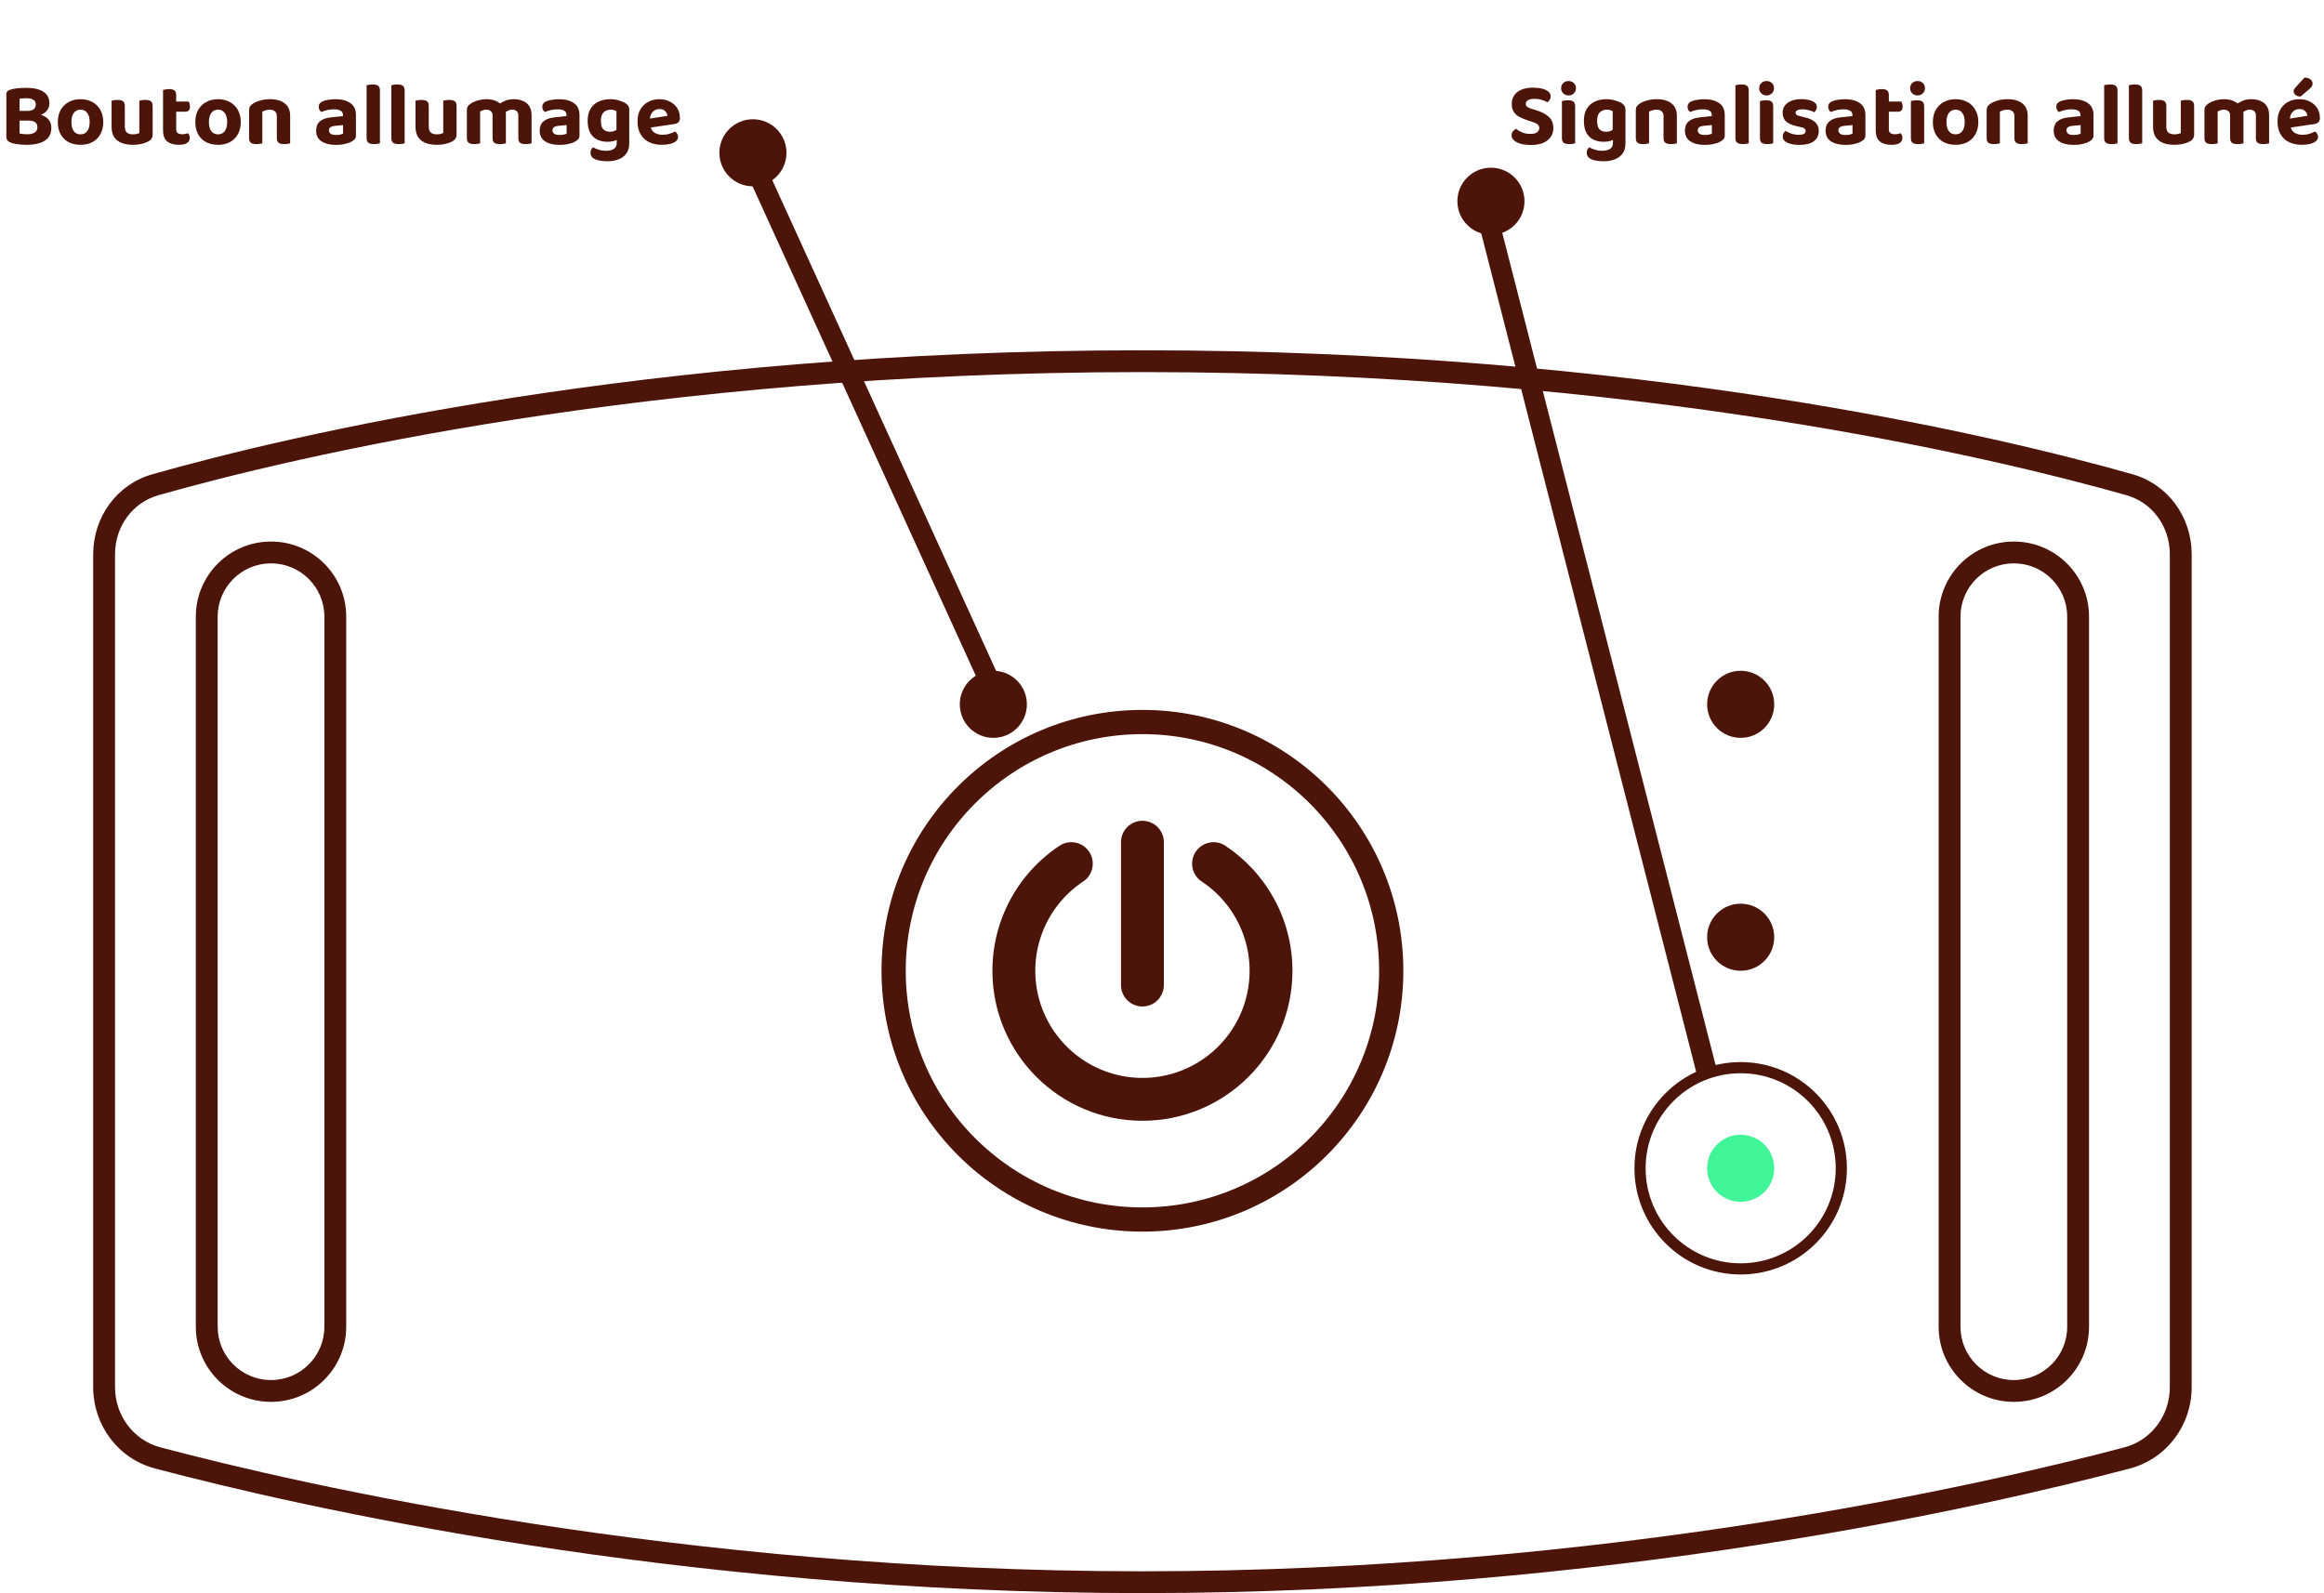
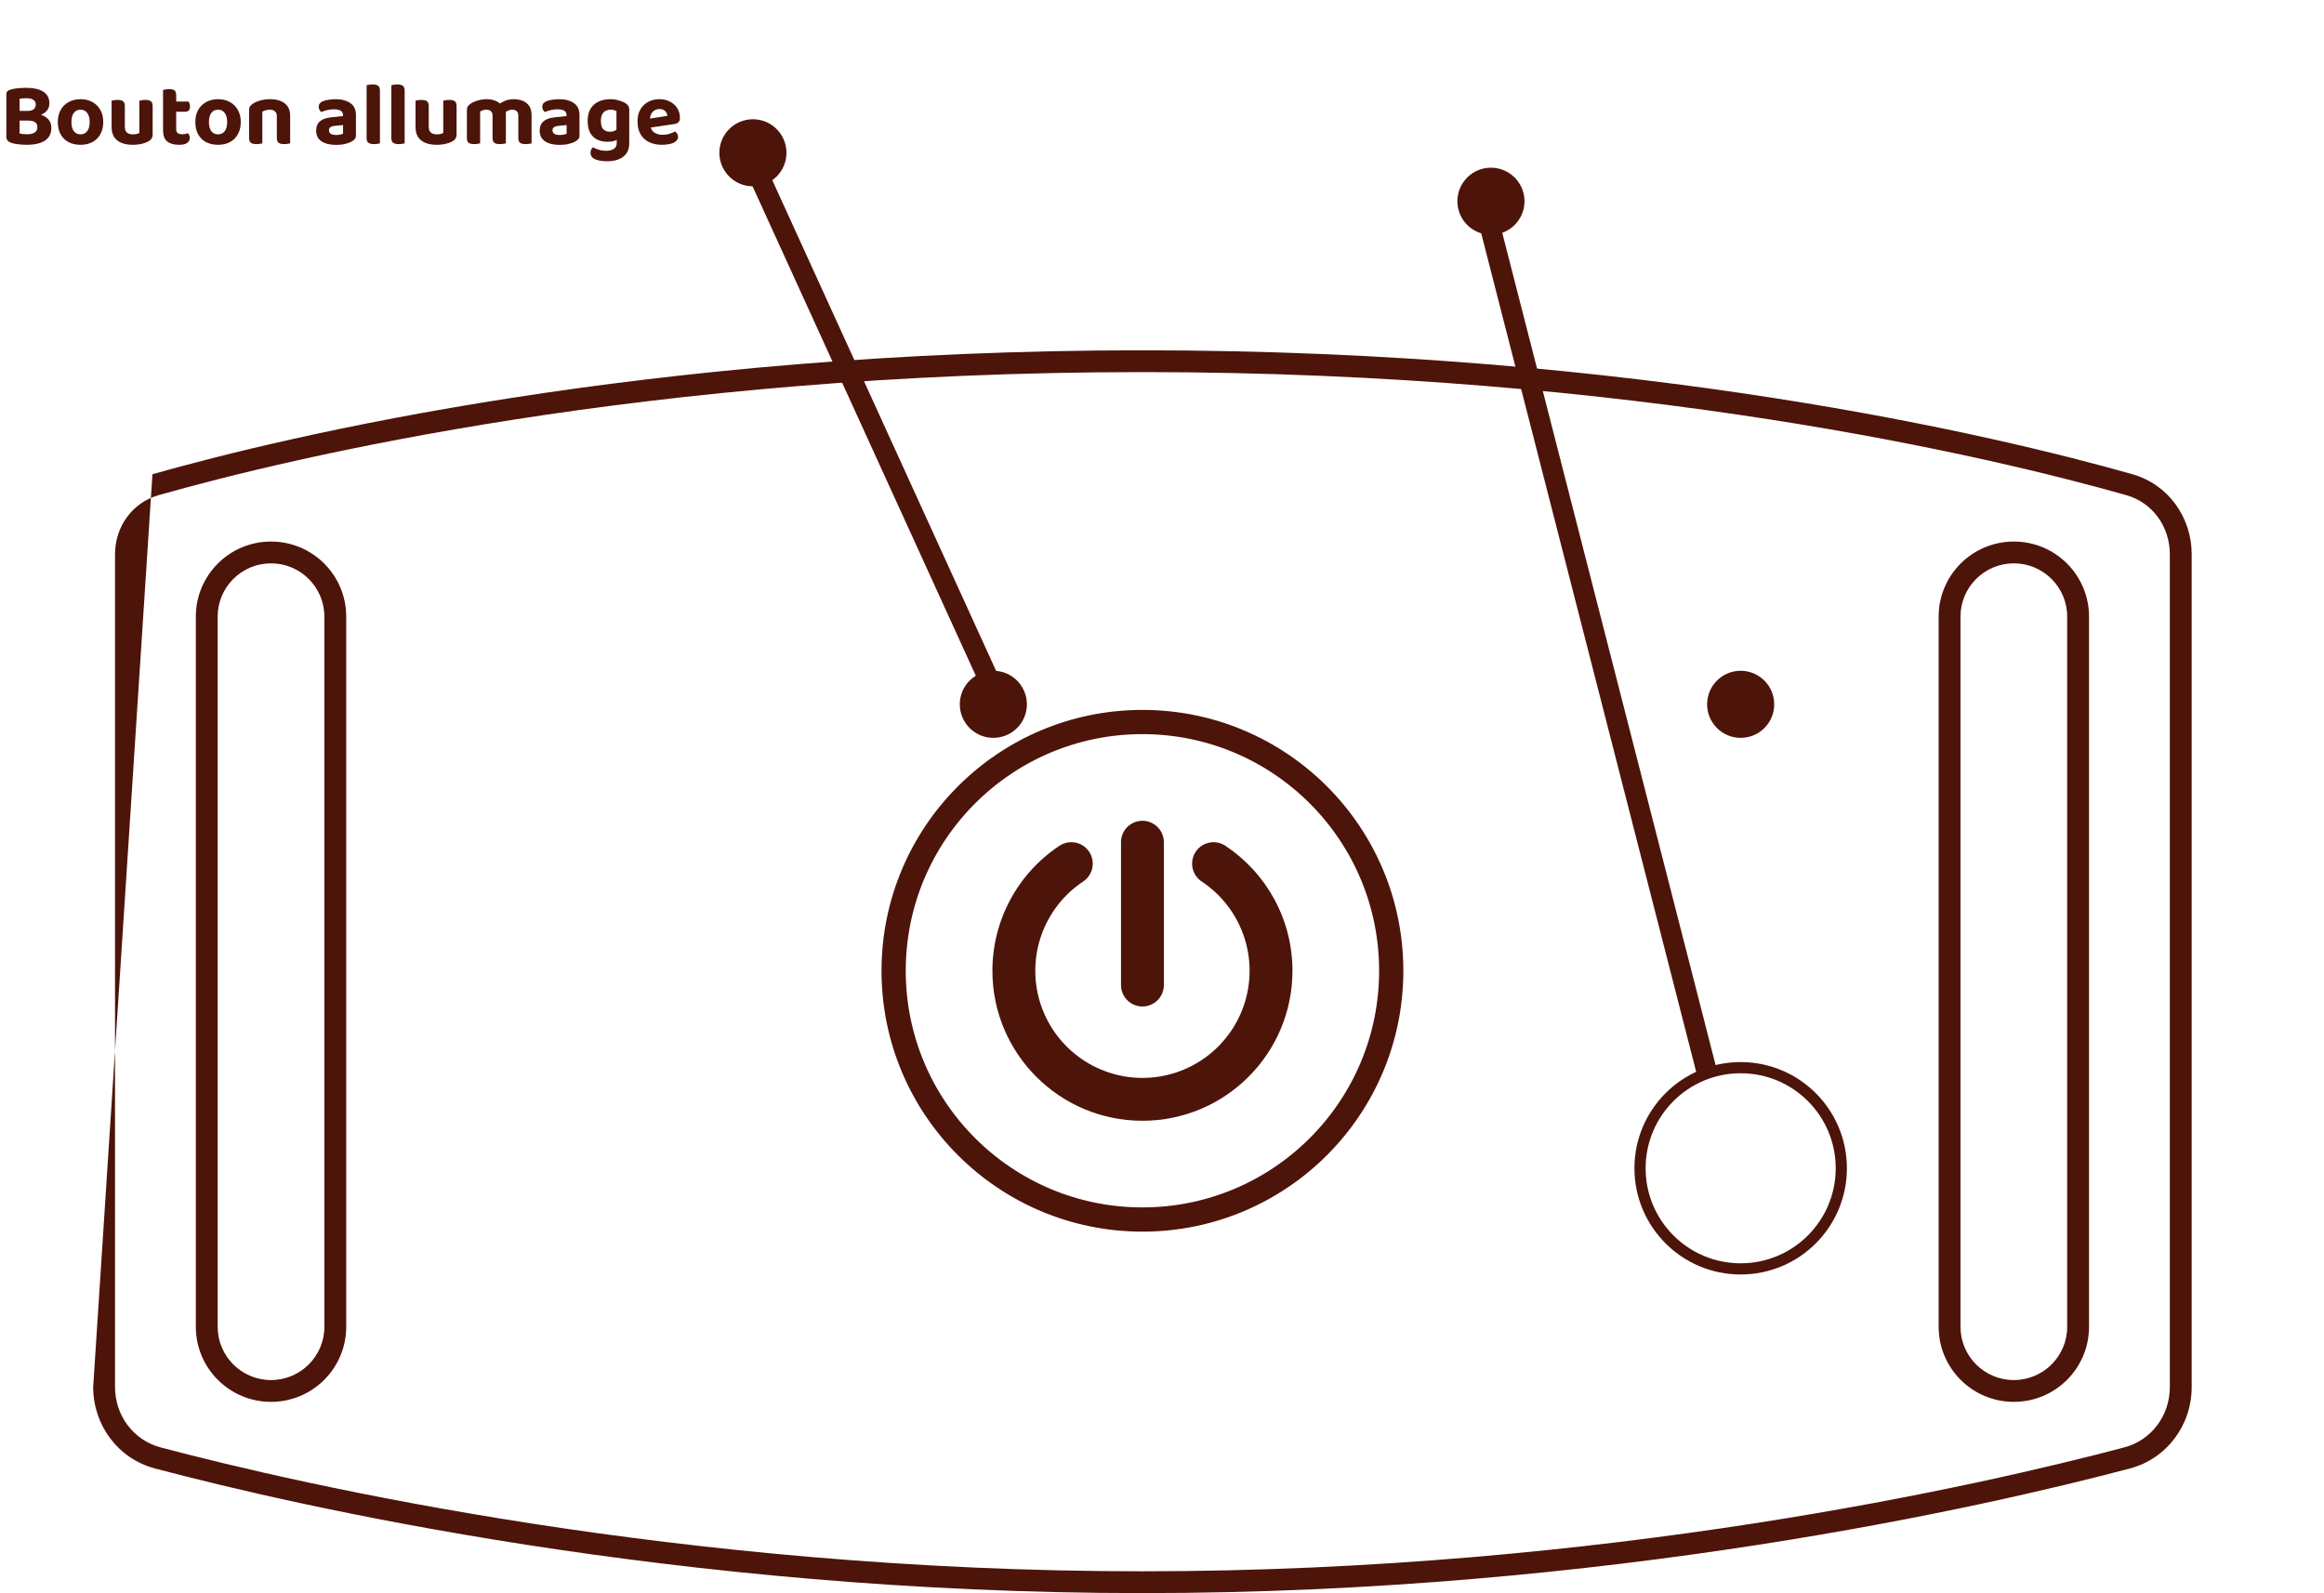
<svg xmlns="http://www.w3.org/2000/svg" width="1247" height="855" viewBox="0 0 1247 855" fill="none">
-   <path fill-rule="evenodd" clip-rule="evenodd" d="M84.994 265.773C71.132 269.703 61.719 282.505 61.719 297.505L61.719 744.4C61.719 759.771 71.679 772.968 86.125 776.791C162.429 796.986 364.552 843.298 613 843.298C861.448 843.298 1063.57 796.986 1139.88 776.791C1154.32 772.968 1164.28 759.771 1164.28 744.4V297.505C1164.28 282.505 1154.87 269.703 1141.01 265.773C1069.33 245.454 878.463 199.702 613 199.702C347.537 199.702 156.666 245.454 84.994 265.773ZM105.078 330.929C105.078 308.678 123.141 290.641 145.424 290.641C167.706 290.641 185.77 308.678 185.77 330.929L185.77 712.071C185.77 734.322 167.706 752.359 145.424 752.359C123.141 752.359 105.078 734.322 105.078 712.071L105.078 330.929ZM1040.23 330.929C1040.23 308.678 1058.29 290.641 1080.58 290.641C1102.86 290.641 1120.92 308.678 1120.92 330.929V712.071C1120.92 734.322 1102.86 752.359 1080.58 752.359C1058.29 752.359 1040.23 734.322 1040.23 712.071V330.929ZM81.793 254.516C62.599 259.958 50 277.582 50 297.505L50 744.4C50 764.853 63.323 782.863 83.123 788.103C160.004 808.449 363.193 855 613 855C862.807 855 1066 808.449 1142.88 788.103C1162.68 782.863 1176 764.853 1176 744.4V297.505C1176 277.582 1163.4 259.958 1144.21 254.516C1071.75 233.975 879.786 188 613 188C346.214 188 154.246 233.975 81.793 254.516ZM145.424 302.343C129.613 302.343 116.797 315.141 116.797 330.929L116.797 712.071C116.797 727.859 129.613 740.657 145.424 740.657C161.234 740.657 174.051 727.859 174.051 712.071L174.051 330.929C174.051 315.141 161.234 302.343 145.424 302.343ZM1051.95 330.929C1051.95 315.141 1064.77 302.343 1080.58 302.343C1096.39 302.343 1109.2 315.141 1109.2 330.929V712.071C1109.2 727.859 1096.39 740.657 1080.58 740.657C1064.77 740.657 1051.95 727.859 1051.95 712.071V330.929Z" fill="#4D140A" />
+   <path fill-rule="evenodd" clip-rule="evenodd" d="M84.994 265.773C71.132 269.703 61.719 282.505 61.719 297.505L61.719 744.4C61.719 759.771 71.679 772.968 86.125 776.791C162.429 796.986 364.552 843.298 613 843.298C861.448 843.298 1063.57 796.986 1139.88 776.791C1154.32 772.968 1164.28 759.771 1164.28 744.4V297.505C1164.28 282.505 1154.87 269.703 1141.01 265.773C1069.33 245.454 878.463 199.702 613 199.702C347.537 199.702 156.666 245.454 84.994 265.773ZM105.078 330.929C105.078 308.678 123.141 290.641 145.424 290.641C167.706 290.641 185.77 308.678 185.77 330.929L185.77 712.071C185.77 734.322 167.706 752.359 145.424 752.359C123.141 752.359 105.078 734.322 105.078 712.071L105.078 330.929ZM1040.23 330.929C1040.23 308.678 1058.29 290.641 1080.58 290.641C1102.86 290.641 1120.92 308.678 1120.92 330.929V712.071C1120.92 734.322 1102.86 752.359 1080.58 752.359C1058.29 752.359 1040.23 734.322 1040.23 712.071V330.929ZM81.793 254.516L50 744.4C50 764.853 63.323 782.863 83.123 788.103C160.004 808.449 363.193 855 613 855C862.807 855 1066 808.449 1142.88 788.103C1162.68 782.863 1176 764.853 1176 744.4V297.505C1176 277.582 1163.4 259.958 1144.21 254.516C1071.75 233.975 879.786 188 613 188C346.214 188 154.246 233.975 81.793 254.516ZM145.424 302.343C129.613 302.343 116.797 315.141 116.797 330.929L116.797 712.071C116.797 727.859 129.613 740.657 145.424 740.657C161.234 740.657 174.051 727.859 174.051 712.071L174.051 330.929C174.051 315.141 161.234 302.343 145.424 302.343ZM1051.95 330.929C1051.95 315.141 1064.77 302.343 1080.58 302.343C1096.39 302.343 1109.2 315.141 1109.2 330.929V712.071C1109.2 727.859 1096.39 740.657 1080.58 740.657C1064.77 740.657 1051.95 727.859 1051.95 712.071V330.929Z" fill="#4D140A" />
  <circle cx="613" cy="521" r="133.5" stroke="#4D140A" stroke-width="13" />
  <g clip-path="url(#clip0_2311_534)">
    <path fill-rule="evenodd" clip-rule="evenodd" d="M624.5 452C624.5 448.95 623.288 446.025 621.132 443.868C618.975 441.712 616.05 440.5 613 440.5C609.95 440.5 607.025 441.712 604.868 443.868C602.712 446.025 601.5 448.95 601.5 452V528.667C601.5 531.717 602.712 534.642 604.868 536.798C607.025 538.955 609.95 540.167 613 540.167C616.05 540.167 618.975 538.955 621.132 536.798C623.288 534.642 624.5 531.717 624.5 528.667V452ZM581.214 473.083C582.473 472.247 583.554 471.171 584.397 469.917C585.239 468.663 585.827 467.255 586.126 465.774C586.424 464.293 586.428 462.768 586.137 461.285C585.846 459.802 585.266 458.391 584.43 457.133C583.594 455.874 582.518 454.793 581.264 453.95C580.01 453.107 578.602 452.52 577.121 452.221C575.64 451.923 574.114 451.919 572.632 452.21C571.149 452.5 569.738 453.081 568.48 453.917C557.41 461.258 548.33 471.227 542.052 482.933C535.774 494.639 532.492 507.717 532.5 521C532.5 565.459 568.541 601.5 613 601.5C657.459 601.5 693.5 565.459 693.5 521C693.5 492.986 679.186 468.33 657.52 453.917C654.979 452.229 651.871 451.62 648.88 452.224C645.89 452.828 643.261 454.595 641.574 457.137C639.886 459.678 639.277 462.786 639.881 465.777C640.485 468.767 642.252 471.396 644.794 473.083C655.087 479.912 662.908 489.873 667.098 501.493C671.288 513.112 671.625 525.772 668.059 537.599C664.493 549.425 657.214 559.788 647.299 567.155C637.384 574.521 625.36 578.499 613.008 578.499C600.656 578.499 588.632 574.521 578.717 567.155C568.801 559.788 561.522 549.425 557.956 537.599C554.39 525.772 554.727 513.112 558.917 501.493C563.108 489.873 570.921 479.912 581.214 473.083Z" fill="#4D140A" />
  </g>
  <circle cx="934" cy="378" r="18" fill="#4D140A" />
  <circle cx="533" cy="378" r="18" fill="#4D140A" />
  <circle cx="404" cy="82" r="18" fill="#4D140A" />
  <circle cx="800" cy="108" r="18" fill="#4D140A" />
-   <circle cx="934" cy="503" r="18" fill="#4D140A" />
-   <circle cx="934" cy="627" r="18" fill="#40F498" />
  <path d="M18.672 59.528V64.712H7.968V59.528H18.672ZM15.072 64.712L15.648 60.728C18.304 60.728 20.512 61.048 22.272 61.688C24.032 62.328 25.344 63.224 26.208 64.376C27.104 65.528 27.552 66.92 27.552 68.552C27.552 71.656 26.4 73.96 24.096 75.464C21.792 76.968 18.512 77.72 14.256 77.72C13.488 77.72 12.608 77.688 11.616 77.624C10.656 77.56 9.664 77.448 8.64 77.288C7.648 77.128 6.736 76.904 5.904 76.616C4.24 76.008 3.408 74.936 3.408 73.4V50.456C3.408 49.848 3.584 49.368 3.936 49.016C4.288 48.664 4.752 48.392 5.328 48.2C6.416 47.816 7.728 47.544 9.264 47.384C10.832 47.224 12.432 47.144 14.064 47.144C18.032 47.144 21.088 47.832 23.232 49.208C25.408 50.584 26.496 52.664 26.496 55.448C26.496 56.984 26.048 58.296 25.152 59.384C24.256 60.472 22.944 61.304 21.216 61.88C19.52 62.456 17.456 62.744 15.024 62.744L14.688 59.528C16.224 59.528 17.36 59.224 18.096 58.616C18.832 58.008 19.2 57.144 19.2 56.024C19.2 54.968 18.768 54.152 17.904 53.576C17.072 53 15.808 52.712 14.112 52.712C13.504 52.712 12.864 52.744 12.192 52.808C11.52 52.84 10.96 52.904 10.512 53V71.672C11.056 71.8 11.712 71.896 12.48 71.96C13.28 72.024 14.032 72.056 14.736 72.056C16.336 72.056 17.616 71.752 18.576 71.144C19.568 70.504 20.064 69.544 20.064 68.264C20.064 67.048 19.648 66.152 18.816 65.576C17.984 65 16.736 64.712 15.072 64.712ZM55.408 65.48C55.408 67.976 54.896 70.152 53.872 72.008C52.88 73.832 51.472 75.24 49.648 76.232C47.824 77.224 45.68 77.72 43.216 77.72C40.784 77.72 38.64 77.24 36.784 76.28C34.96 75.288 33.536 73.88 32.512 72.056C31.52 70.2 31.024 68.008 31.024 65.48C31.024 62.952 31.536 60.792 32.56 59C33.584 57.176 35.008 55.768 36.832 54.776C38.688 53.752 40.816 53.24 43.216 53.24C45.648 53.24 47.776 53.752 49.6 54.776C51.424 55.768 52.848 57.192 53.872 59.048C54.896 60.872 55.408 63.016 55.408 65.48ZM43.216 58.856C41.712 58.856 40.512 59.432 39.616 60.584C38.752 61.736 38.32 63.368 38.32 65.48C38.32 67.624 38.752 69.272 39.616 70.424C40.48 71.544 41.68 72.104 43.216 72.104C44.752 72.104 45.952 71.528 46.816 70.376C47.68 69.224 48.112 67.592 48.112 65.48C48.112 63.4 47.68 61.784 46.816 60.632C45.952 59.448 44.752 58.856 43.216 58.856ZM59.878 68.024V64.568H66.982V67.976C66.982 69.448 67.35 70.504 68.086 71.144C68.854 71.784 69.926 72.104 71.302 72.104C72.166 72.104 72.886 72.024 73.462 71.864C74.038 71.704 74.47 71.544 74.758 71.384V64.568H81.91V72.248C81.91 73.016 81.75 73.672 81.43 74.216C81.142 74.76 80.662 75.24 79.99 75.656C78.966 76.296 77.702 76.792 76.198 77.144C74.726 77.528 73.078 77.72 71.254 77.72C68.982 77.72 66.982 77.384 65.254 76.712C63.558 76.04 62.23 75 61.27 73.592C60.342 72.152 59.878 70.296 59.878 68.024ZM81.91 66.728H74.758V54.056C75.078 53.96 75.526 53.864 76.102 53.768C76.678 53.672 77.302 53.624 77.974 53.624C79.35 53.624 80.342 53.864 80.95 54.344C81.59 54.792 81.91 55.672 81.91 56.984V66.728ZM66.982 66.728H59.878V54.056C60.166 53.96 60.598 53.864 61.174 53.768C61.75 53.672 62.374 53.624 63.046 53.624C64.422 53.624 65.414 53.864 66.022 54.344C66.662 54.792 66.982 55.672 66.982 56.984V66.728ZM87.488 64.328H94.544V69.464C94.544 70.36 94.832 71.016 95.408 71.432C95.984 71.848 96.8 72.056 97.856 72.056C98.336 72.056 98.848 72.008 99.392 71.912C99.968 71.784 100.448 71.64 100.832 71.48C101.088 71.768 101.312 72.12 101.504 72.536C101.728 72.952 101.84 73.432 101.84 73.976C101.84 75.064 101.392 75.96 100.496 76.664C99.6 77.368 98.096 77.72 95.984 77.72C93.296 77.72 91.2 77.112 89.696 75.896C88.224 74.68 87.488 72.696 87.488 69.944V64.328ZM92 59.96V54.488H101.216C101.376 54.744 101.536 55.112 101.696 55.592C101.856 56.072 101.936 56.6 101.936 57.176C101.936 58.136 101.712 58.84 101.264 59.288C100.848 59.736 100.272 59.96 99.536 59.96H92ZM94.544 65.528H87.488V48.296C87.808 48.2 88.256 48.104 88.832 48.008C89.408 47.88 90.016 47.816 90.656 47.816C92.032 47.816 93.024 48.056 93.632 48.536C94.24 49.016 94.544 49.896 94.544 51.176V65.528ZM129.189 65.48C129.189 67.976 128.677 70.152 127.653 72.008C126.661 73.832 125.253 75.24 123.429 76.232C121.605 77.224 119.461 77.72 116.997 77.72C114.565 77.72 112.421 77.24 110.565 76.28C108.741 75.288 107.317 73.88 106.293 72.056C105.301 70.2 104.805 68.008 104.805 65.48C104.805 62.952 105.317 60.792 106.341 59C107.365 57.176 108.789 55.768 110.613 54.776C112.469 53.752 114.597 53.24 116.997 53.24C119.429 53.24 121.557 53.752 123.381 54.776C125.205 55.768 126.629 57.192 127.653 59.048C128.677 60.872 129.189 63.016 129.189 65.48ZM116.997 58.856C115.493 58.856 114.293 59.432 113.397 60.584C112.533 61.736 112.101 63.368 112.101 65.48C112.101 67.624 112.533 69.272 113.397 70.424C114.261 71.544 115.461 72.104 116.997 72.104C118.533 72.104 119.733 71.528 120.597 70.376C121.461 69.224 121.893 67.592 121.893 65.48C121.893 63.4 121.461 61.784 120.597 60.632C119.733 59.448 118.533 58.856 116.997 58.856ZM155.691 62.072V66.584H148.539V62.312C148.539 61.128 148.187 60.264 147.483 59.72C146.811 59.144 145.915 58.856 144.795 58.856C143.995 58.856 143.259 58.968 142.587 59.192C141.915 59.384 141.307 59.624 140.763 59.912V66.584H133.659V59.096C133.659 58.296 133.819 57.64 134.139 57.128C134.491 56.584 134.987 56.104 135.627 55.688C136.651 54.984 137.963 54.408 139.563 53.96C141.163 53.48 142.923 53.24 144.843 53.24C148.299 53.24 150.971 54.008 152.859 55.544C154.747 57.048 155.691 59.224 155.691 62.072ZM133.659 64.376H140.763V76.952C140.443 77.048 139.995 77.128 139.419 77.192C138.843 77.288 138.219 77.336 137.547 77.336C136.203 77.336 135.211 77.096 134.571 76.616C133.963 76.136 133.659 75.272 133.659 74.024V64.376ZM148.539 64.376H155.691V76.952C155.371 77.048 154.923 77.128 154.347 77.192C153.771 77.288 153.147 77.336 152.475 77.336C151.131 77.336 150.139 77.096 149.499 76.616C148.859 76.136 148.539 75.272 148.539 74.024V64.376ZM180.334 72.44C181.07 72.44 181.79 72.376 182.494 72.248C183.23 72.088 183.758 71.912 184.078 71.72V67.112L180.046 67.496C178.958 67.56 178.094 67.784 177.454 68.168C176.814 68.552 176.494 69.128 176.494 69.896C176.494 70.664 176.798 71.288 177.406 71.768C178.014 72.216 178.99 72.44 180.334 72.44ZM180.046 53.24C183.374 53.24 186.03 53.944 188.014 55.352C189.998 56.728 190.99 58.872 190.99 61.784V72.68C190.99 73.48 190.782 74.136 190.366 74.648C189.95 75.128 189.422 75.544 188.782 75.896C187.822 76.472 186.622 76.92 185.182 77.24C183.774 77.592 182.158 77.768 180.334 77.768C177.07 77.768 174.462 77.128 172.51 75.848C170.59 74.568 169.63 72.664 169.63 70.136C169.63 67.96 170.302 66.296 171.646 65.144C172.99 63.96 174.99 63.24 177.646 62.984L184.03 62.312V61.736C184.03 60.648 183.598 59.864 182.734 59.384C181.902 58.904 180.702 58.664 179.134 58.664C177.918 58.664 176.718 58.808 175.534 59.096C174.382 59.384 173.342 59.72 172.414 60.104C172.03 59.848 171.694 59.464 171.406 58.952C171.15 58.408 171.022 57.848 171.022 57.272C171.022 55.928 171.758 54.952 173.23 54.344C174.158 53.96 175.23 53.688 176.446 53.528C177.694 53.336 178.894 53.24 180.046 53.24ZM196.712 64.328L203.864 64.472V76.952C203.544 77.048 203.096 77.128 202.52 77.192C201.944 77.288 201.32 77.336 200.648 77.336C199.304 77.336 198.312 77.096 197.672 76.616C197.032 76.136 196.712 75.272 196.712 74.024V64.328ZM203.864 68.168L196.712 68.024V45.752C197.032 45.656 197.48 45.56 198.056 45.464C198.632 45.368 199.256 45.32 199.928 45.32C201.304 45.32 202.296 45.56 202.904 46.04C203.544 46.52 203.864 47.4 203.864 48.68V68.168ZM209.977 64.328L217.129 64.472V76.952C216.809 77.048 216.361 77.128 215.785 77.192C215.209 77.288 214.585 77.336 213.913 77.336C212.569 77.336 211.577 77.096 210.937 76.616C210.297 76.136 209.977 75.272 209.977 74.024V64.328ZM217.129 68.168L209.977 68.024V45.752C210.297 45.656 210.745 45.56 211.321 45.464C211.897 45.368 212.521 45.32 213.193 45.32C214.569 45.32 215.561 45.56 216.169 46.04C216.809 46.52 217.129 47.4 217.129 48.68V68.168ZM222.956 68.024V64.568H230.06V67.976C230.06 69.448 230.428 70.504 231.164 71.144C231.932 71.784 233.004 72.104 234.38 72.104C235.244 72.104 235.964 72.024 236.54 71.864C237.116 71.704 237.548 71.544 237.836 71.384V64.568H244.988V72.248C244.988 73.016 244.828 73.672 244.508 74.216C244.22 74.76 243.74 75.24 243.068 75.656C242.044 76.296 240.78 76.792 239.276 77.144C237.804 77.528 236.156 77.72 234.332 77.72C232.06 77.72 230.06 77.384 228.332 76.712C226.636 76.04 225.308 75 224.348 73.592C223.42 72.152 222.956 70.296 222.956 68.024ZM244.988 66.728H237.836V54.056C238.156 53.96 238.604 53.864 239.18 53.768C239.756 53.672 240.38 53.624 241.052 53.624C242.428 53.624 243.42 53.864 244.028 54.344C244.668 54.792 244.988 55.672 244.988 56.984V66.728ZM230.06 66.728H222.956V54.056C223.244 53.96 223.676 53.864 224.252 53.768C224.828 53.672 225.452 53.624 226.124 53.624C227.5 53.624 228.492 53.864 229.1 54.344C229.74 54.792 230.06 55.672 230.06 56.984V66.728ZM271.446 61.112V66.584H264.294V62.024C264.294 60.936 263.974 60.136 263.334 59.624C262.694 59.112 261.894 58.856 260.934 58.856C260.23 58.856 259.59 58.968 259.014 59.192C258.47 59.384 258.006 59.592 257.622 59.816V66.584H250.518V59.096C250.518 58.296 250.678 57.64 250.998 57.128C251.35 56.584 251.846 56.104 252.486 55.688C253.542 54.952 254.838 54.36 256.374 53.912C257.91 53.464 259.51 53.24 261.174 53.24C262.71 53.24 264.15 53.48 265.494 53.96C266.838 54.44 268.006 55.176 268.998 56.168C269.254 56.36 269.494 56.568 269.718 56.792C269.974 56.984 270.166 57.208 270.294 57.464C270.614 57.976 270.886 58.552 271.11 59.192C271.334 59.832 271.446 60.472 271.446 61.112ZM285.222 61.832V66.584H278.118V62.024C278.118 60.936 277.814 60.136 277.206 59.624C276.598 59.112 275.798 58.856 274.806 58.856C274.07 58.856 273.366 59.016 272.694 59.336C272.054 59.624 271.494 59.976 271.014 60.392L267.27 56.264C268.326 55.432 269.526 54.728 270.87 54.152C272.214 53.544 273.862 53.24 275.814 53.24C277.478 53.24 279.03 53.528 280.47 54.104C281.91 54.68 283.062 55.592 283.926 56.84C284.79 58.088 285.222 59.752 285.222 61.832ZM250.518 64.376H257.622V76.952C257.302 77.048 256.854 77.128 256.278 77.192C255.702 77.288 255.078 77.336 254.406 77.336C253.062 77.336 252.07 77.096 251.43 76.616C250.822 76.136 250.518 75.272 250.518 74.024V64.376ZM264.294 64.376H271.446V76.952C271.126 77.048 270.678 77.128 270.102 77.192C269.526 77.288 268.902 77.336 268.23 77.336C266.854 77.336 265.846 77.096 265.206 76.616C264.598 76.136 264.294 75.272 264.294 74.024V64.376ZM278.118 64.376H285.222V76.952C284.934 77.048 284.502 77.128 283.926 77.192C283.35 77.288 282.726 77.336 282.054 77.336C280.678 77.336 279.67 77.096 279.03 76.616C278.422 76.136 278.118 75.272 278.118 74.024V64.376ZM300.287 72.44C301.023 72.44 301.743 72.376 302.447 72.248C303.183 72.088 303.711 71.912 304.031 71.72V67.112L299.999 67.496C298.911 67.56 298.047 67.784 297.407 68.168C296.767 68.552 296.447 69.128 296.447 69.896C296.447 70.664 296.751 71.288 297.359 71.768C297.967 72.216 298.943 72.44 300.287 72.44ZM299.999 53.24C303.327 53.24 305.983 53.944 307.967 55.352C309.951 56.728 310.943 58.872 310.943 61.784V72.68C310.943 73.48 310.735 74.136 310.319 74.648C309.903 75.128 309.375 75.544 308.735 75.896C307.775 76.472 306.575 76.92 305.135 77.24C303.727 77.592 302.111 77.768 300.287 77.768C297.023 77.768 294.415 77.128 292.463 75.848C290.543 74.568 289.583 72.664 289.583 70.136C289.583 67.96 290.255 66.296 291.599 65.144C292.943 63.96 294.943 63.24 297.599 62.984L303.983 62.312V61.736C303.983 60.648 303.551 59.864 302.687 59.384C301.855 58.904 300.655 58.664 299.087 58.664C297.871 58.664 296.671 58.808 295.487 59.096C294.335 59.384 293.295 59.72 292.367 60.104C291.983 59.848 291.647 59.464 291.359 58.952C291.103 58.408 290.975 57.848 290.975 57.272C290.975 55.928 291.711 54.952 293.183 54.344C294.111 53.96 295.183 53.688 296.399 53.528C297.647 53.336 298.847 53.24 299.999 53.24ZM325.929 76.088C324.041 76.088 322.281 75.736 320.649 75.032C319.049 74.296 317.753 73.096 316.761 71.432C315.801 69.736 315.321 67.528 315.321 64.808C315.321 62.28 315.817 60.168 316.809 58.472C317.833 56.744 319.257 55.448 321.081 54.584C322.905 53.688 325.017 53.24 327.417 53.24C329.145 53.24 330.745 53.48 332.217 53.96C333.721 54.408 334.889 54.904 335.721 55.448C336.297 55.832 336.761 56.296 337.113 56.84C337.465 57.352 337.641 58.008 337.641 58.808V73.88H330.777V59.624C330.425 59.432 329.993 59.256 329.481 59.096C329.001 58.936 328.393 58.856 327.657 58.856C326.121 58.856 324.857 59.336 323.865 60.296C322.905 61.256 322.425 62.76 322.425 64.808C322.425 67.048 322.873 68.6 323.769 69.464C324.697 70.296 325.849 70.712 327.225 70.712C328.281 70.712 329.161 70.536 329.865 70.184C330.569 69.8 331.177 69.384 331.689 68.936L331.881 74.6C331.209 75.016 330.393 75.368 329.433 75.656C328.473 75.944 327.305 76.088 325.929 76.088ZM330.921 76.76V72.296H337.641V76.952C337.641 79.192 337.113 81.016 336.057 82.424C335.033 83.832 333.625 84.872 331.833 85.544C330.073 86.216 328.089 86.552 325.881 86.552C324.217 86.552 322.729 86.408 321.417 86.12C320.137 85.832 319.161 85.464 318.489 85.016C317.401 84.312 316.857 83.32 316.857 82.04C316.857 81.368 316.985 80.76 317.241 80.216C317.529 79.704 317.865 79.32 318.249 79.064C319.113 79.576 320.137 80.008 321.321 80.36C322.505 80.744 323.753 80.936 325.065 80.936C326.857 80.936 328.281 80.6 329.337 79.928C330.393 79.288 330.921 78.232 330.921 76.76ZM346.502 68.84L346.214 64.04L358.118 62.168C358.054 61.272 357.67 60.44 356.966 59.672C356.262 58.904 355.222 58.52 353.846 58.52C352.406 58.52 351.206 59.016 350.246 60.008C349.286 60.968 348.774 62.344 348.71 64.136L348.95 67.448C349.238 69.208 349.99 70.472 351.206 71.24C352.422 71.976 353.862 72.344 355.526 72.344C356.87 72.344 358.134 72.152 359.318 71.768C360.502 71.384 361.462 70.984 362.198 70.568C362.678 70.856 363.062 71.256 363.35 71.768C363.67 72.28 363.83 72.824 363.83 73.4C363.83 74.36 363.446 75.16 362.678 75.8C361.942 76.44 360.902 76.92 359.558 77.24C358.246 77.56 356.742 77.72 355.046 77.72C352.582 77.72 350.358 77.256 348.374 76.328C346.422 75.4 344.886 74.008 343.766 72.152C342.646 70.296 342.086 67.976 342.086 65.192C342.086 63.144 342.406 61.368 343.046 59.864C343.718 58.36 344.598 57.128 345.686 56.168C346.806 55.176 348.054 54.44 349.43 53.96C350.838 53.48 352.294 53.24 353.798 53.24C356.006 53.24 357.926 53.688 359.558 54.584C361.222 55.448 362.518 56.632 363.446 58.136C364.374 59.64 364.838 61.384 364.838 63.368C364.838 64.36 364.566 65.112 364.022 65.624C363.478 66.136 362.726 66.456 361.766 66.584L346.502 68.84Z" fill="#4D140A" />
-   <path d="M821.096 71.864C822.824 71.864 824.056 71.56 824.792 70.952C825.56 70.312 825.944 69.56 825.944 68.696C825.944 67.896 825.64 67.256 825.032 66.776C824.456 66.264 823.592 65.832 822.44 65.48L819.896 64.664C818.168 64.088 816.632 63.448 815.288 62.744C813.976 62.04 812.952 61.128 812.216 60.008C811.512 58.888 811.16 57.464 811.16 55.736C811.16 53.08 812.168 50.968 814.184 49.4C816.2 47.832 819 47.048 822.584 47.048C824.408 47.048 826.024 47.224 827.432 47.576C828.872 47.928 829.992 48.456 830.792 49.16C831.624 49.832 832.04 50.664 832.04 51.656C832.04 52.392 831.864 53.032 831.512 53.576C831.192 54.088 830.776 54.536 830.264 54.92C829.528 54.408 828.552 53.976 827.336 53.624C826.12 53.24 824.776 53.048 823.304 53.048C821.768 53.048 820.616 53.304 819.848 53.816C819.08 54.296 818.696 54.936 818.696 55.736C818.696 56.376 818.952 56.904 819.464 57.32C819.976 57.704 820.744 58.056 821.768 58.376L824.408 59.192C827.32 60.088 829.56 61.288 831.128 62.792C832.696 64.264 833.48 66.248 833.48 68.744C833.48 71.432 832.44 73.624 830.36 75.32C828.28 76.984 825.272 77.816 821.336 77.816C819.384 77.816 817.64 77.608 816.104 77.192C814.568 76.776 813.336 76.168 812.408 75.368C811.512 74.568 811.064 73.64 811.064 72.584C811.064 71.752 811.304 71.048 811.784 70.472C812.296 69.864 812.856 69.416 813.464 69.128C814.328 69.832 815.4 70.472 816.68 71.048C817.992 71.592 819.464 71.864 821.096 71.864ZM837.653 47.336C837.653 46.248 838.021 45.336 838.757 44.6C839.525 43.864 840.485 43.496 841.637 43.496C842.821 43.496 843.781 43.864 844.517 44.6C845.253 45.336 845.621 46.248 845.621 47.336C845.621 48.392 845.253 49.304 844.517 50.072C843.781 50.84 842.821 51.224 841.637 51.224C840.485 51.224 839.525 50.84 838.757 50.072C838.021 49.304 837.653 48.392 837.653 47.336ZM838.085 64.328H845.189V76.952C844.901 77.048 844.469 77.128 843.893 77.192C843.317 77.288 842.693 77.336 842.021 77.336C840.645 77.336 839.637 77.096 838.997 76.616C838.389 76.136 838.085 75.272 838.085 74.024V64.328ZM845.189 68.024H838.085V54.248C838.373 54.152 838.805 54.056 839.381 53.96C839.989 53.864 840.629 53.816 841.301 53.816C842.677 53.816 843.669 54.056 844.277 54.536C844.885 54.984 845.189 55.864 845.189 57.176V68.024ZM860.476 76.088C858.588 76.088 856.828 75.736 855.196 75.032C853.596 74.296 852.3 73.096 851.308 71.432C850.348 69.736 849.868 67.528 849.868 64.808C849.868 62.28 850.363 60.168 851.355 58.472C852.38 56.744 853.804 55.448 855.628 54.584C857.452 53.688 859.564 53.24 861.964 53.24C863.692 53.24 865.292 53.48 866.764 53.96C868.268 54.408 869.436 54.904 870.268 55.448C870.844 55.832 871.308 56.296 871.66 56.84C872.012 57.352 872.188 58.008 872.188 58.808V73.88H865.324V59.624C864.972 59.432 864.54 59.256 864.028 59.096C863.548 58.936 862.94 58.856 862.204 58.856C860.668 58.856 859.404 59.336 858.412 60.296C857.452 61.256 856.972 62.76 856.972 64.808C856.972 67.048 857.42 68.6 858.316 69.464C859.244 70.296 860.396 70.712 861.772 70.712C862.828 70.712 863.708 70.536 864.412 70.184C865.116 69.8 865.724 69.384 866.236 68.936L866.428 74.6C865.756 75.016 864.94 75.368 863.98 75.656C863.02 75.944 861.852 76.088 860.476 76.088ZM865.468 76.76V72.296H872.188V76.952C872.188 79.192 871.66 81.016 870.604 82.424C869.58 83.832 868.172 84.872 866.38 85.544C864.62 86.216 862.636 86.552 860.428 86.552C858.764 86.552 857.276 86.408 855.964 86.12C854.684 85.832 853.708 85.464 853.036 85.016C851.948 84.312 851.404 83.32 851.404 82.04C851.404 81.368 851.532 80.76 851.788 80.216C852.076 79.704 852.412 79.32 852.796 79.064C853.66 79.576 854.684 80.008 855.868 80.36C857.052 80.744 858.3 80.936 859.612 80.936C861.404 80.936 862.828 80.6 863.884 79.928C864.94 79.288 865.468 78.232 865.468 76.76ZM899.769 62.072V66.584H892.617V62.312C892.617 61.128 892.265 60.264 891.561 59.72C890.889 59.144 889.993 58.856 888.873 58.856C888.073 58.856 887.337 58.968 886.665 59.192C885.993 59.384 885.385 59.624 884.841 59.912V66.584H877.737V59.096C877.737 58.296 877.897 57.64 878.217 57.128C878.569 56.584 879.065 56.104 879.705 55.688C880.729 54.984 882.041 54.408 883.641 53.96C885.241 53.48 887.001 53.24 888.921 53.24C892.377 53.24 895.049 54.008 896.937 55.544C898.825 57.048 899.769 59.224 899.769 62.072ZM877.737 64.376H884.841V76.952C884.521 77.048 884.073 77.128 883.497 77.192C882.921 77.288 882.297 77.336 881.625 77.336C880.281 77.336 879.289 77.096 878.649 76.616C878.041 76.136 877.737 75.272 877.737 74.024V64.376ZM892.617 64.376H899.769V76.952C899.449 77.048 899.001 77.128 898.425 77.192C897.849 77.288 897.225 77.336 896.553 77.336C895.209 77.336 894.217 77.096 893.577 76.616C892.937 76.136 892.617 75.272 892.617 74.024V64.376ZM914.803 72.44C915.539 72.44 916.259 72.376 916.963 72.248C917.699 72.088 918.227 71.912 918.547 71.72V67.112L914.515 67.496C913.427 67.56 912.563 67.784 911.923 68.168C911.283 68.552 910.963 69.128 910.963 69.896C910.963 70.664 911.267 71.288 911.875 71.768C912.483 72.216 913.459 72.44 914.803 72.44ZM914.515 53.24C917.843 53.24 920.499 53.944 922.483 55.352C924.467 56.728 925.459 58.872 925.459 61.784V72.68C925.459 73.48 925.251 74.136 924.835 74.648C924.419 75.128 923.891 75.544 923.251 75.896C922.291 76.472 921.091 76.92 919.651 77.24C918.243 77.592 916.627 77.768 914.803 77.768C911.539 77.768 908.931 77.128 906.979 75.848C905.059 74.568 904.099 72.664 904.099 70.136C904.099 67.96 904.771 66.296 906.115 65.144C907.459 63.96 909.459 63.24 912.115 62.984L918.499 62.312V61.736C918.499 60.648 918.067 59.864 917.203 59.384C916.371 58.904 915.171 58.664 913.603 58.664C912.387 58.664 911.187 58.808 910.003 59.096C908.851 59.384 907.811 59.72 906.883 60.104C906.499 59.848 906.163 59.464 905.875 58.952C905.619 58.408 905.491 57.848 905.491 57.272C905.491 55.928 906.227 54.952 907.699 54.344C908.627 53.96 909.699 53.688 910.915 53.528C912.163 53.336 913.363 53.24 914.515 53.24ZM931.18 64.328L938.332 64.472V76.952C938.012 77.048 937.564 77.128 936.988 77.192C936.412 77.288 935.788 77.336 935.116 77.336C933.772 77.336 932.78 77.096 932.14 76.616C931.5 76.136 931.18 75.272 931.18 74.024V64.328ZM938.332 68.168L931.18 68.024V45.752C931.5 45.656 931.948 45.56 932.524 45.464C933.1 45.368 933.724 45.32 934.396 45.32C935.772 45.32 936.764 45.56 937.372 46.04C938.012 46.52 938.332 47.4 938.332 48.68V68.168ZM943.919 47.336C943.919 46.248 944.287 45.336 945.023 44.6C945.791 43.864 946.751 43.496 947.903 43.496C949.087 43.496 950.047 43.864 950.783 44.6C951.519 45.336 951.887 46.248 951.887 47.336C951.887 48.392 951.519 49.304 950.783 50.072C950.047 50.84 949.087 51.224 947.903 51.224C946.751 51.224 945.791 50.84 945.023 50.072C944.287 49.304 943.919 48.392 943.919 47.336ZM944.351 64.328H951.455V76.952C951.167 77.048 950.735 77.128 950.159 77.192C949.583 77.288 948.959 77.336 948.287 77.336C946.911 77.336 945.903 77.096 945.263 76.616C944.655 76.136 944.351 75.272 944.351 74.024V64.328ZM951.455 68.024H944.351V54.248C944.639 54.152 945.071 54.056 945.647 53.96C946.255 53.864 946.895 53.816 947.567 53.816C948.943 53.816 949.935 54.056 950.543 54.536C951.151 54.984 951.455 55.864 951.455 57.176V68.024ZM975.909 70.28C975.909 72.616 975.029 74.456 973.269 75.8C971.509 77.112 968.949 77.768 965.589 77.768C962.965 77.768 960.805 77.384 959.109 76.616C957.413 75.848 956.565 74.712 956.565 73.208C956.565 72.536 956.709 71.96 956.997 71.48C957.285 70.968 957.653 70.568 958.101 70.28C958.997 70.792 960.037 71.272 961.221 71.72C962.437 72.136 963.813 72.344 965.349 72.344C967.685 72.344 968.853 71.672 968.853 70.328C968.853 69.752 968.645 69.304 968.229 68.984C967.813 68.632 967.125 68.376 966.165 68.216L964.149 67.736C961.589 67.192 959.669 66.36 958.389 65.24C957.141 64.088 956.517 62.52 956.517 60.536C956.517 58.296 957.413 56.52 959.205 55.208C961.029 53.864 963.477 53.192 966.549 53.192C968.085 53.192 969.477 53.352 970.725 53.672C972.005 53.96 973.013 54.424 973.749 55.064C974.485 55.672 974.853 56.44 974.853 57.368C974.853 58.008 974.725 58.568 974.469 59.048C974.213 59.528 973.877 59.928 973.461 60.248C973.109 60.024 972.565 59.784 971.829 59.528C971.125 59.272 970.341 59.064 969.477 58.904C968.645 58.744 967.861 58.664 967.125 58.664C965.973 58.664 965.077 58.824 964.437 59.144C963.797 59.432 963.477 59.896 963.477 60.536C963.477 60.952 963.653 61.32 964.005 61.64C964.389 61.928 965.045 62.168 965.973 62.36L967.893 62.84C970.741 63.48 972.789 64.408 974.037 65.624C975.285 66.808 975.909 68.36 975.909 70.28ZM990.271 72.44C991.007 72.44 991.727 72.376 992.431 72.248C993.167 72.088 993.695 71.912 994.015 71.72V67.112L989.983 67.496C988.895 67.56 988.031 67.784 987.391 68.168C986.751 68.552 986.431 69.128 986.431 69.896C986.431 70.664 986.735 71.288 987.343 71.768C987.951 72.216 988.927 72.44 990.271 72.44ZM989.983 53.24C993.311 53.24 995.967 53.944 997.951 55.352C999.935 56.728 1000.93 58.872 1000.93 61.784V72.68C1000.93 73.48 1000.72 74.136 1000.3 74.648C999.887 75.128 999.359 75.544 998.719 75.896C997.759 76.472 996.559 76.92 995.119 77.24C993.711 77.592 992.095 77.768 990.271 77.768C987.007 77.768 984.399 77.128 982.447 75.848C980.527 74.568 979.567 72.664 979.567 70.136C979.567 67.96 980.239 66.296 981.583 65.144C982.927 63.96 984.927 63.24 987.583 62.984L993.967 62.312V61.736C993.967 60.648 993.535 59.864 992.671 59.384C991.839 58.904 990.639 58.664 989.071 58.664C987.855 58.664 986.655 58.808 985.471 59.096C984.319 59.384 983.279 59.72 982.351 60.104C981.967 59.848 981.631 59.464 981.343 58.952C981.087 58.408 980.959 57.848 980.959 57.272C980.959 55.928 981.695 54.952 983.167 54.344C984.095 53.96 985.167 53.688 986.383 53.528C987.631 53.336 988.831 53.24 989.983 53.24ZM1006.46 64.328H1013.51V69.464C1013.51 70.36 1013.8 71.016 1014.38 71.432C1014.95 71.848 1015.77 72.056 1016.83 72.056C1017.31 72.056 1017.82 72.008 1018.36 71.912C1018.94 71.784 1019.42 71.64 1019.8 71.48C1020.06 71.768 1020.28 72.12 1020.47 72.536C1020.7 72.952 1020.81 73.432 1020.81 73.976C1020.81 75.064 1020.36 75.96 1019.47 76.664C1018.57 77.368 1017.07 77.72 1014.95 77.72C1012.27 77.72 1010.17 77.112 1008.67 75.896C1007.19 74.68 1006.46 72.696 1006.46 69.944V64.328ZM1010.97 59.96V54.488H1020.19C1020.35 54.744 1020.51 55.112 1020.67 55.592C1020.83 56.072 1020.91 56.6 1020.91 57.176C1020.91 58.136 1020.68 58.84 1020.23 59.288C1019.82 59.736 1019.24 59.96 1018.51 59.96H1010.97ZM1013.51 65.528H1006.46V48.296C1006.78 48.2 1007.23 48.104 1007.8 48.008C1008.38 47.88 1008.99 47.816 1009.62 47.816C1011 47.816 1011.99 48.056 1012.6 48.536C1013.21 49.016 1013.51 49.896 1013.51 51.176V65.528ZM1024.92 47.336C1024.92 46.248 1025.29 45.336 1026.02 44.6C1026.79 43.864 1027.75 43.496 1028.9 43.496C1030.09 43.496 1031.05 43.864 1031.78 44.6C1032.52 45.336 1032.89 46.248 1032.89 47.336C1032.89 48.392 1032.52 49.304 1031.78 50.072C1031.05 50.84 1030.09 51.224 1028.9 51.224C1027.75 51.224 1026.79 50.84 1026.02 50.072C1025.29 49.304 1024.92 48.392 1024.92 47.336ZM1025.35 64.328H1032.46V76.952C1032.17 77.048 1031.74 77.128 1031.16 77.192C1030.58 77.288 1029.96 77.336 1029.29 77.336C1027.91 77.336 1026.9 77.096 1026.26 76.616C1025.66 76.136 1025.35 75.272 1025.35 74.024V64.328ZM1032.46 68.024H1025.35V54.248C1025.64 54.152 1026.07 54.056 1026.65 53.96C1027.26 53.864 1027.9 53.816 1028.57 53.816C1029.94 53.816 1030.94 54.056 1031.54 54.536C1032.15 54.984 1032.46 55.864 1032.46 57.176V68.024ZM1061.52 65.48C1061.52 67.976 1061.01 70.152 1059.98 72.008C1058.99 73.832 1057.58 75.24 1055.76 76.232C1053.93 77.224 1051.79 77.72 1049.33 77.72C1046.89 77.72 1044.75 77.24 1042.89 76.28C1041.07 75.288 1039.65 73.88 1038.62 72.056C1037.63 70.2 1037.13 68.008 1037.13 65.48C1037.13 62.952 1037.65 60.792 1038.67 59C1039.69 57.176 1041.12 55.768 1042.94 54.776C1044.8 53.752 1046.93 53.24 1049.33 53.24C1051.76 53.24 1053.89 53.752 1055.71 54.776C1057.53 55.768 1058.96 57.192 1059.98 59.048C1061.01 60.872 1061.52 63.016 1061.52 65.48ZM1049.33 58.856C1047.82 58.856 1046.62 59.432 1045.73 60.584C1044.86 61.736 1044.43 63.368 1044.43 65.48C1044.43 67.624 1044.86 69.272 1045.73 70.424C1046.59 71.544 1047.79 72.104 1049.33 72.104C1050.86 72.104 1052.06 71.528 1052.93 70.376C1053.79 69.224 1054.22 67.592 1054.22 65.48C1054.22 63.4 1053.79 61.784 1052.93 60.632C1052.06 59.448 1050.86 58.856 1049.33 58.856ZM1088.02 62.072V66.584H1080.87V62.312C1080.87 61.128 1080.52 60.264 1079.81 59.72C1079.14 59.144 1078.24 58.856 1077.12 58.856C1076.32 58.856 1075.59 58.968 1074.92 59.192C1074.24 59.384 1073.64 59.624 1073.09 59.912V66.584H1065.99V59.096C1065.99 58.296 1066.15 57.64 1066.47 57.128C1066.82 56.584 1067.32 56.104 1067.96 55.688C1068.98 54.984 1070.29 54.408 1071.89 53.96C1073.49 53.48 1075.25 53.24 1077.17 53.24C1080.63 53.24 1083.3 54.008 1085.19 55.544C1087.08 57.048 1088.02 59.224 1088.02 62.072ZM1065.99 64.376H1073.09V76.952C1072.77 77.048 1072.32 77.128 1071.75 77.192C1071.17 77.288 1070.55 77.336 1069.88 77.336C1068.53 77.336 1067.54 77.096 1066.9 76.616C1066.29 76.136 1065.99 75.272 1065.99 74.024V64.376ZM1080.87 64.376H1088.02V76.952C1087.7 77.048 1087.25 77.128 1086.68 77.192C1086.1 77.288 1085.48 77.336 1084.8 77.336C1083.46 77.336 1082.47 77.096 1081.83 76.616C1081.19 76.136 1080.87 75.272 1080.87 74.024V64.376ZM1112.66 72.44C1113.4 72.44 1114.12 72.376 1114.82 72.248C1115.56 72.088 1116.09 71.912 1116.41 71.72V67.112L1112.37 67.496C1111.29 67.56 1110.42 67.784 1109.78 68.168C1109.14 68.552 1108.82 69.128 1108.82 69.896C1108.82 70.664 1109.13 71.288 1109.73 71.768C1110.34 72.216 1111.32 72.44 1112.66 72.44ZM1112.37 53.24C1115.7 53.24 1118.36 53.944 1120.34 55.352C1122.33 56.728 1123.32 58.872 1123.32 61.784V72.68C1123.32 73.48 1123.11 74.136 1122.69 74.648C1122.28 75.128 1121.75 75.544 1121.11 75.896C1120.15 76.472 1118.95 76.92 1117.51 77.24C1116.1 77.592 1114.49 77.768 1112.66 77.768C1109.4 77.768 1106.79 77.128 1104.84 75.848C1102.92 74.568 1101.96 72.664 1101.96 70.136C1101.96 67.96 1102.63 66.296 1103.97 65.144C1105.32 63.96 1107.32 63.24 1109.97 62.984L1116.36 62.312V61.736C1116.36 60.648 1115.93 59.864 1115.06 59.384C1114.23 58.904 1113.03 58.664 1111.46 58.664C1110.25 58.664 1109.05 58.808 1107.86 59.096C1106.71 59.384 1105.67 59.72 1104.74 60.104C1104.36 59.848 1104.02 59.464 1103.73 58.952C1103.48 58.408 1103.35 57.848 1103.35 57.272C1103.35 55.928 1104.09 54.952 1105.56 54.344C1106.49 53.96 1107.56 53.688 1108.77 53.528C1110.02 53.336 1111.22 53.24 1112.37 53.24ZM1129.04 64.328L1136.19 64.472V76.952C1135.87 77.048 1135.42 77.128 1134.85 77.192C1134.27 77.288 1133.65 77.336 1132.98 77.336C1131.63 77.336 1130.64 77.096 1130 76.616C1129.36 76.136 1129.04 75.272 1129.04 74.024V64.328ZM1136.19 68.168L1129.04 68.024V45.752C1129.36 45.656 1129.81 45.56 1130.38 45.464C1130.96 45.368 1131.58 45.32 1132.26 45.32C1133.63 45.32 1134.62 45.56 1135.23 46.04C1135.87 46.52 1136.19 47.4 1136.19 48.68V68.168ZM1142.31 64.328L1149.46 64.472V76.952C1149.14 77.048 1148.69 77.128 1148.11 77.192C1147.54 77.288 1146.91 77.336 1146.24 77.336C1144.9 77.336 1143.91 77.096 1143.27 76.616C1142.63 76.136 1142.31 75.272 1142.31 74.024V64.328ZM1149.46 68.168L1142.31 68.024V45.752C1142.63 45.656 1143.07 45.56 1143.65 45.464C1144.23 45.368 1144.85 45.32 1145.52 45.32C1146.9 45.32 1147.89 45.56 1148.5 46.04C1149.14 46.52 1149.46 47.4 1149.46 48.68V68.168ZM1155.28 68.024V64.568H1162.39V67.976C1162.39 69.448 1162.76 70.504 1163.49 71.144C1164.26 71.784 1165.33 72.104 1166.71 72.104C1167.57 72.104 1168.29 72.024 1168.87 71.864C1169.44 71.704 1169.88 71.544 1170.16 71.384V64.568H1177.32V72.248C1177.32 73.016 1177.16 73.672 1176.84 74.216C1176.55 74.76 1176.07 75.24 1175.4 75.656C1174.37 76.296 1173.11 76.792 1171.6 77.144C1170.13 77.528 1168.48 77.72 1166.66 77.72C1164.39 77.72 1162.39 77.384 1160.66 76.712C1158.96 76.04 1157.64 75 1156.68 73.592C1155.75 72.152 1155.28 70.296 1155.28 68.024ZM1177.32 66.728H1170.16V54.056C1170.48 53.96 1170.93 53.864 1171.51 53.768C1172.08 53.672 1172.71 53.624 1173.38 53.624C1174.76 53.624 1175.75 53.864 1176.36 54.344C1177 54.792 1177.32 55.672 1177.32 56.984V66.728ZM1162.39 66.728H1155.28V54.056C1155.57 53.96 1156 53.864 1156.58 53.768C1157.16 53.672 1157.78 53.624 1158.45 53.624C1159.83 53.624 1160.82 53.864 1161.43 54.344C1162.07 54.792 1162.39 55.672 1162.39 56.984V66.728ZM1203.77 61.112V66.584H1196.62V62.024C1196.62 60.936 1196.3 60.136 1195.66 59.624C1195.02 59.112 1194.22 58.856 1193.26 58.856C1192.56 58.856 1191.92 58.968 1191.34 59.192C1190.8 59.384 1190.33 59.592 1189.95 59.816V66.584H1182.85V59.096C1182.85 58.296 1183.01 57.64 1183.33 57.128C1183.68 56.584 1184.17 56.104 1184.81 55.688C1185.87 54.952 1187.17 54.36 1188.7 53.912C1190.24 53.464 1191.84 53.24 1193.5 53.24C1195.04 53.24 1196.48 53.48 1197.82 53.96C1199.17 54.44 1200.33 55.176 1201.33 56.168C1201.58 56.36 1201.82 56.568 1202.05 56.792C1202.3 56.984 1202.49 57.208 1202.62 57.464C1202.94 57.976 1203.21 58.552 1203.44 59.192C1203.66 59.832 1203.77 60.472 1203.77 61.112ZM1217.55 61.832V66.584H1210.45V62.024C1210.45 60.936 1210.14 60.136 1209.53 59.624C1208.93 59.112 1208.13 58.856 1207.13 58.856C1206.4 58.856 1205.69 59.016 1205.02 59.336C1204.38 59.624 1203.82 59.976 1203.34 60.392L1199.6 56.264C1200.65 55.432 1201.85 54.728 1203.2 54.152C1204.54 53.544 1206.19 53.24 1208.14 53.24C1209.81 53.24 1211.36 53.528 1212.8 54.104C1214.24 54.68 1215.39 55.592 1216.25 56.84C1217.12 58.088 1217.55 59.752 1217.55 61.832ZM1182.85 64.376H1189.95V76.952C1189.63 77.048 1189.18 77.128 1188.61 77.192C1188.03 77.288 1187.41 77.336 1186.73 77.336C1185.39 77.336 1184.4 77.096 1183.76 76.616C1183.15 76.136 1182.85 75.272 1182.85 74.024V64.376ZM1196.62 64.376H1203.77V76.952C1203.45 77.048 1203.01 77.128 1202.43 77.192C1201.85 77.288 1201.23 77.336 1200.56 77.336C1199.18 77.336 1198.17 77.096 1197.53 76.616C1196.93 76.136 1196.62 75.272 1196.62 74.024V64.376ZM1210.45 64.376H1217.55V76.952C1217.26 77.048 1216.83 77.128 1216.25 77.192C1215.68 77.288 1215.05 77.336 1214.38 77.336C1213.01 77.336 1212 77.096 1211.36 76.616C1210.75 76.136 1210.45 75.272 1210.45 74.024V64.376ZM1226.47 68.84L1226.18 64.04L1238.09 62.168C1238.02 61.272 1237.64 60.44 1236.94 59.672C1236.23 58.904 1235.19 58.52 1233.82 58.52C1232.38 58.52 1231.18 59.016 1230.22 60.008C1229.26 60.968 1228.74 62.344 1228.68 64.136L1228.92 67.448C1229.21 69.208 1229.96 70.472 1231.18 71.24C1232.39 71.976 1233.83 72.344 1235.5 72.344C1236.84 72.344 1238.1 72.152 1239.29 71.768C1240.47 71.384 1241.43 70.984 1242.17 70.568C1242.65 70.856 1243.03 71.256 1243.32 71.768C1243.64 72.28 1243.8 72.824 1243.8 73.4C1243.8 74.36 1243.42 75.16 1242.65 75.8C1241.91 76.44 1240.87 76.92 1239.53 77.24C1238.22 77.56 1236.71 77.72 1235.02 77.72C1232.55 77.72 1230.33 77.256 1228.34 76.328C1226.39 75.4 1224.86 74.008 1223.74 72.152C1222.62 70.296 1222.06 67.976 1222.06 65.192C1222.06 63.144 1222.38 61.368 1223.02 59.864C1223.69 58.36 1224.57 57.128 1225.66 56.168C1226.78 55.176 1228.02 54.44 1229.4 53.96C1230.81 53.48 1232.26 53.24 1233.77 53.24C1235.98 53.24 1237.9 53.688 1239.53 54.584C1241.19 55.448 1242.49 56.632 1243.42 58.136C1244.34 59.64 1244.81 61.384 1244.81 63.368C1244.81 64.36 1244.54 65.112 1243.99 65.624C1243.45 66.136 1242.7 66.456 1241.74 66.584L1226.47 68.84ZM1231.7 46.904L1236.5 41.672C1237.94 41.672 1239.03 41.992 1239.77 42.632C1240.5 43.24 1240.87 43.928 1240.87 44.696C1240.87 45.368 1240.73 45.928 1240.44 46.376C1240.15 46.824 1239.67 47.336 1239 47.912L1234.44 51.8C1233.22 51.8 1232.3 51.512 1231.66 50.936C1231.02 50.328 1230.7 49.688 1230.7 49.016C1230.7 48.632 1230.78 48.28 1230.94 47.96C1231.1 47.64 1231.35 47.288 1231.7 46.904Z" fill="#4D140A" />
  <path d="M398 74L538 381" stroke="#4D140A" stroke-width="11" stroke-linejoin="round" />
  <path d="M794 100L916 576" stroke="#4D140A" stroke-width="11" stroke-linejoin="round" />
  <circle cx="934" cy="627" r="54" stroke="#4D140A" stroke-width="6" />
  <defs>
    <clipPath id="clip0_2311_534">
      <rect width="184" height="184" fill="white" transform="translate(521 429)" />
    </clipPath>
  </defs>
</svg>